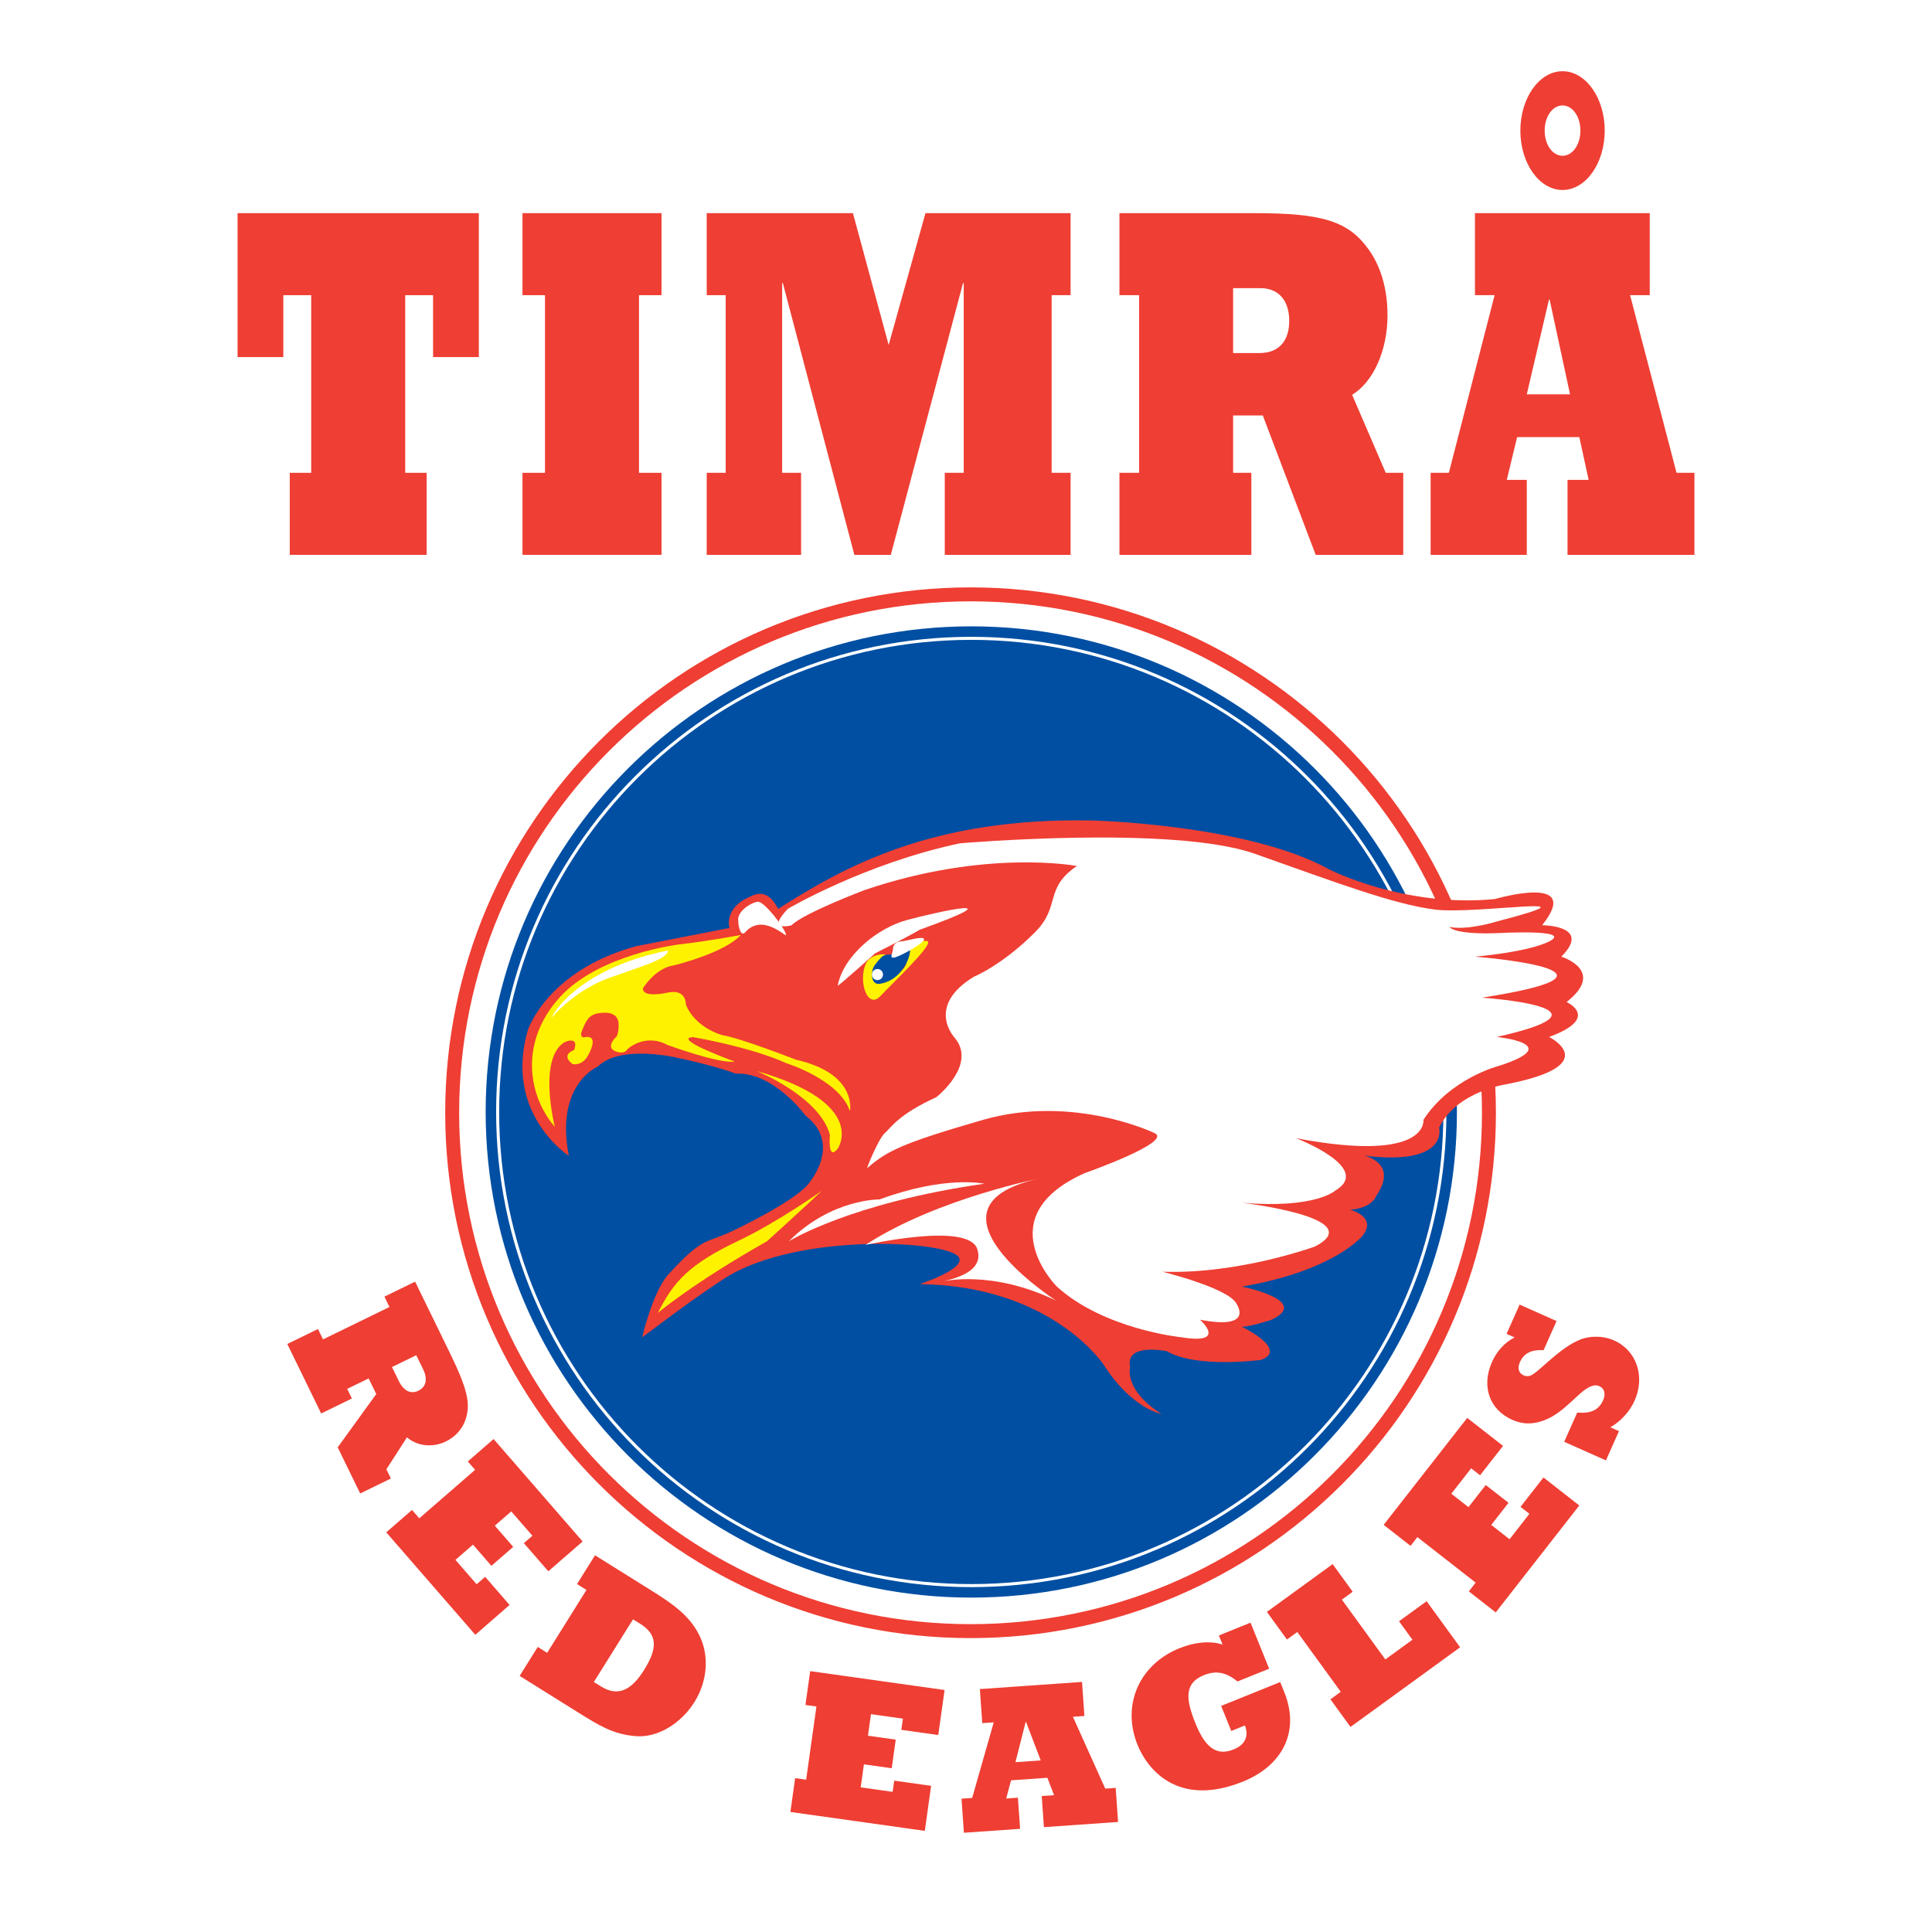
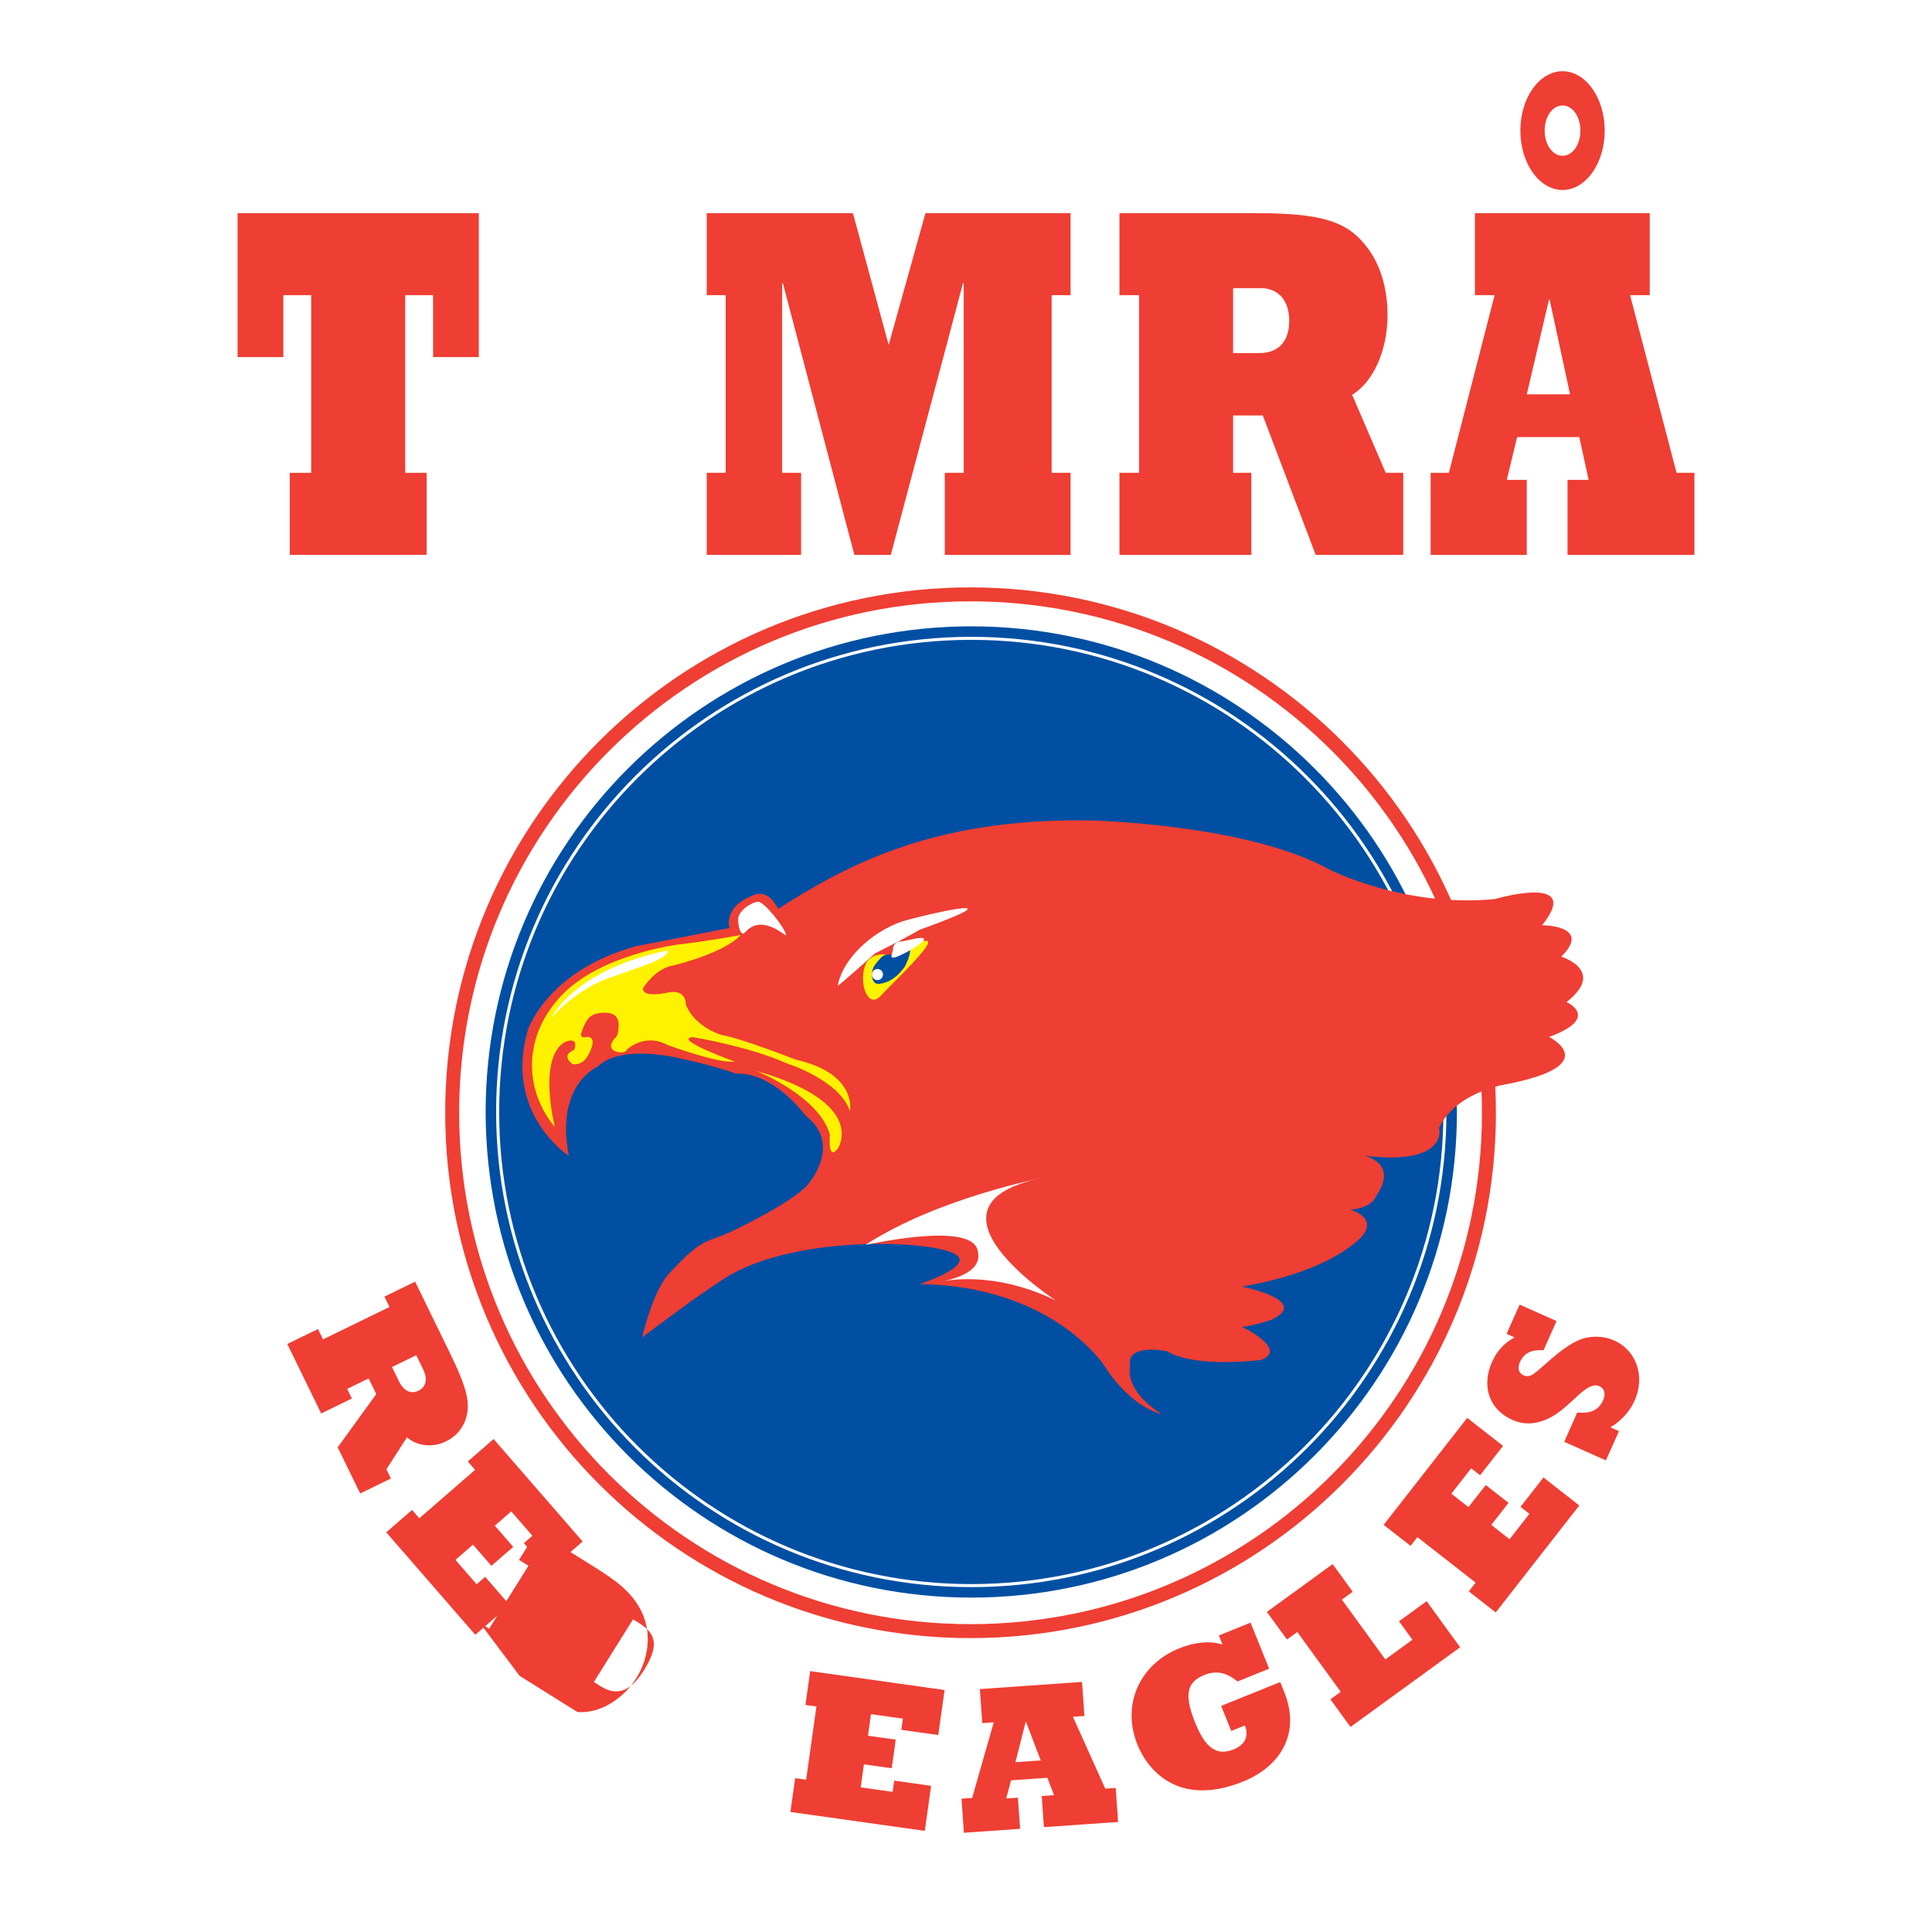
<svg xmlns="http://www.w3.org/2000/svg" version="1.0" id="Layer_1" x="0px" y="0px" width="192.756px" height="192.756px" viewBox="0 0 192.756 192.756" enable-background="new 0 0 192.756 192.756" xml:space="preserve">
  <g>
    <polygon fill-rule="evenodd" clip-rule="evenodd" fill="#FFFFFF" points="0,0 192.756,0 192.756,192.756 0,192.756 0,0  " />
    <polygon fill-rule="evenodd" clip-rule="evenodd" fill="#EF3E33" points="47.773,21.266 23.702,21.266 23.702,35.625    28.267,35.625 28.267,29.449 31.048,29.449 31.048,47.173 28.909,47.173 28.909,55.357 42.567,55.357 42.567,47.173 40.427,47.173    40.427,29.449 43.208,29.449 43.208,35.625 47.773,35.625 47.773,21.266 47.773,21.266  " />
-     <polygon fill-rule="evenodd" clip-rule="evenodd" fill="#EF3E33" points="52.128,55.357 66,55.357 66,47.173 63.753,47.173    63.753,29.449 66,29.449 66,21.266 52.128,21.266 52.128,29.449 54.375,29.449 54.375,47.173 52.128,47.173 52.128,55.357    52.128,55.357  " />
    <polygon fill-rule="evenodd" clip-rule="evenodd" fill="#EF3E33" points="70.511,55.357 79.925,55.357 79.925,47.173    78.035,47.173 78.035,28.244 78.106,28.244 85.239,55.357 88.876,55.357 96.08,28.244 96.151,28.244 96.151,47.173 94.261,47.173    94.261,55.357 106.813,55.357 106.813,47.173 104.923,47.173 104.923,29.449 106.813,29.449 106.813,21.266 92.335,21.266    88.662,34.42 85.096,21.266 70.511,21.266 70.511,29.449 72.401,29.449 72.401,47.173 70.511,47.173 70.511,55.357 70.511,55.357     " />
    <path fill-rule="evenodd" clip-rule="evenodd" fill="#EF3E33" d="M111.688,55.357h13.159v-8.184h-1.819V41.45h2.961l5.277,13.907   h8.736v-8.184h-1.747l-3.353-7.783c2.141-1.305,3.531-4.468,3.531-7.933c0-2.058-0.428-4.519-1.854-6.527   c-2.033-2.862-4.601-3.665-11.447-3.665h-13.444v8.184h1.962v17.724h-1.962V55.357L111.688,55.357L111.688,55.357z M123.027,35.224   v-6.477h2.711c1.89,0,2.889,1.305,2.889,3.264c0,2.008-1.034,3.213-2.96,3.213H123.027L123.027,35.224L123.027,35.224z" />
    <path fill-rule="evenodd" clip-rule="evenodd" fill="#EF3E33" d="M155.895,10.521c0.998,0,1.783,1.104,1.783,2.511   c0,1.405-0.785,2.51-1.783,2.51s-1.783-1.105-1.783-2.51C154.111,11.625,154.896,10.521,155.895,10.521L155.895,10.521   L155.895,10.521z M155.895,7.106c-2.318,0-4.208,2.661-4.208,5.925c0,3.263,1.89,5.924,4.208,5.924s4.208-2.661,4.208-5.924   C160.103,9.768,158.213,7.106,155.895,7.106L155.895,7.106L155.895,7.106z M142.735,55.357h9.593v-7.48h-1.997l1.034-4.268h6.205   l0.927,4.268h-2.104v7.48h12.66v-8.184h-1.783l-4.636-17.724h1.961v-8.184h-17.438v8.184h1.962l-4.564,17.724h-1.819V55.357   L142.735,55.357L142.735,55.357z M152.328,39.341l2.211-9.439h0.071l2.033,9.439H152.328L152.328,39.341L152.328,39.341z" />
    <path fill-rule="evenodd" clip-rule="evenodd" fill="#EF3E33" d="M28.664,134.09l3.38,6.931l3.062-1.493l-0.467-0.958l2.141-1.044   l0.76,1.559l-3.847,5.317l2.244,4.602l3.062-1.493l-0.449-0.921l2.05-3.185c1.038,0.889,2.578,1.044,3.874,0.412   c0.77-0.376,1.581-1.05,1.965-2.168c0.548-1.593,0.189-3.092-1.57-6.697l-3.454-7.081l-3.061,1.493l0.504,1.033l-6.629,3.233   l-0.504-1.033L28.664,134.09L28.664,134.09L28.664,134.09z M39.107,136.39l2.423-1.182l0.696,1.427   c0.485,0.996,0.254,1.76-0.479,2.117c-0.751,0.366-1.467,0.042-1.962-0.973L39.107,136.39L39.107,136.39L39.107,136.39z" />
    <polygon fill-rule="evenodd" clip-rule="evenodd" fill="#EF3E33" points="38.537,152.882 47.421,163.102 50.843,160.127    48.403,157.319 47.551,158.06 45.44,155.631 47.19,154.109 49.027,156.223 51.204,154.331 49.367,152.218 51.007,150.792    53.118,153.221 52.266,153.961 54.707,156.768 58.129,153.793 49.245,143.573 46.674,145.809 47.401,146.645 41.834,151.483    41.108,150.647 38.537,152.882 38.537,152.882  " />
-     <path fill-rule="evenodd" clip-rule="evenodd" fill="#EF3E33" d="M51.845,167.204l5.759,3.599c2.18,1.362,3.544,2.215,5.788,2.41   c2.215,0.201,4.572-1.283,5.89-3.392c1.295-2.074,1.625-4.85,0.229-7.15c-0.932-1.544-2.208-2.538-4.388-3.9l-5.759-3.599   l-1.793,2.87l0.939,0.587l-3.919,6.273l-0.939-0.587L51.845,167.204L51.845,167.204L51.845,167.204z M59.249,167.814l3.909-6.255   l0.691,0.432c1.683,1.052,1.843,2.335,0.415,4.62c-1.295,2.073-2.64,2.688-4.323,1.635L59.249,167.814L59.249,167.814   L59.249,167.814z" />
+     <path fill-rule="evenodd" clip-rule="evenodd" fill="#EF3E33" d="M51.845,167.204l5.759,3.599c2.215,0.201,4.572-1.283,5.89-3.392c1.295-2.074,1.625-4.85,0.229-7.15c-0.932-1.544-2.208-2.538-4.388-3.9l-5.759-3.599   l-1.793,2.87l0.939,0.587l-3.919,6.273l-0.939-0.587L51.845,167.204L51.845,167.204L51.845,167.204z M59.249,167.814l3.909-6.255   l0.691,0.432c1.683,1.052,1.843,2.335,0.415,4.62c-1.295,2.073-2.64,2.688-4.323,1.635L59.249,167.814L59.249,167.814   L59.249,167.814z" />
    <polygon fill-rule="evenodd" clip-rule="evenodd" fill="#EF3E33" points="78.858,180.779 92.267,182.665 92.898,178.174    89.215,177.656 89.058,178.774 85.871,178.326 86.194,176.029 88.967,176.419 89.368,173.563 86.595,173.174 86.897,171.021    90.084,171.47 89.927,172.587 93.61,173.104 94.241,168.614 80.833,166.729 80.358,170.103 81.455,170.257 80.429,177.561    79.332,177.407 78.858,180.779 78.858,180.779  " />
    <path fill-rule="evenodd" clip-rule="evenodd" fill="#EF3E33" d="M96.168,182.854l5.607-0.392l-0.218-3.106l-1.167,0.082   l0.48-1.814l3.627-0.254l0.666,1.734l-1.229,0.086l0.217,3.105l7.4-0.517l-0.238-3.398l-1.042,0.073l-3.225-7.169l1.146-0.08   l-0.238-3.397l-10.192,0.713L98,171.918l1.146-0.08l-2.153,7.544l-1.063,0.075L96.168,182.854L96.168,182.854L96.168,182.854z    M101.31,175.812l1.019-4.009l0.041-0.003l1.463,3.836L101.31,175.812L101.31,175.812L101.31,175.812z" />
    <path fill-rule="evenodd" clip-rule="evenodd" fill="#EF3E33" d="M122.844,172.699l1.355-0.549   c0.431,1.066,0.015,1.933-1.109,2.387c-1.666,0.673-2.812-0.103-3.815-2.583c-1.018-2.519-1.093-4.043,0.845-4.826   c1.201-0.485,2.227-0.291,3.343,0.633l3.158-1.275l-1.855-4.593l-3.158,1.276l0.368,0.911c-1.196-0.396-2.764-0.259-4.294,0.36   c-4.03,1.628-5.797,5.677-4.191,9.648c0.923,2.286,3.91,6.331,10.536,3.654c3.739-1.511,5.765-4.809,4.098-8.936l-0.399-0.987   l-5.891,2.379L122.844,172.699L122.844,172.699L122.844,172.699z" />
    <polygon fill-rule="evenodd" clip-rule="evenodd" fill="#EF3E33" points="134.739,172.297 145.677,164.351 142.335,159.752    139.58,161.754 140.918,163.597 138.214,165.562 133.878,159.594 134.96,158.809 132.958,156.053 126.398,160.818 128.4,163.574    129.432,162.824 133.768,168.792 132.736,169.541 134.739,172.297 134.739,172.297  " />
    <polygon fill-rule="evenodd" clip-rule="evenodd" fill="#EF3E33" points="149.229,160.87 157.565,150.2 153.991,147.408    151.702,150.34 152.591,151.034 150.61,153.57 148.782,152.142 150.506,149.936 148.233,148.16 146.51,150.366 144.797,149.028    146.778,146.493 147.667,147.188 149.958,144.257 146.384,141.465 138.048,152.135 140.732,154.231 141.414,153.359 147.227,157.9    146.545,158.773 149.229,160.87 149.229,160.87  " />
    <path fill-rule="evenodd" clip-rule="evenodd" fill="#EF3E33" d="M160.224,145.705l1.301-2.921l-0.859-0.383   c1.04-0.589,1.94-1.584,2.416-2.652c1.079-2.425,0.196-5.014-2.037-6.008c-1.26-0.562-2.591-0.398-3.308-0.123   c-2.18,0.837-4.192,3.303-5.048,3.631c-0.193,0.074-0.465,0.068-0.675-0.026c-0.496-0.221-0.641-0.719-0.377-1.311   c0.383-0.859,1.077-1.236,2.163-1.211l0.197,0.02l1.3-2.92l-3.685-1.641l-1.3,2.921l0.802,0.356   c-0.97,0.483-1.764,1.342-2.257,2.449c-1.079,2.425-0.264,4.755,2.027,5.774c1.03,0.459,2.051,0.479,3.237,0.023   c2.015-0.773,3.396-2.902,4.61-3.369c0.359-0.137,0.584-0.129,0.832-0.019c0.516,0.229,0.661,0.775,0.381,1.405   c-0.434,0.974-1.221,1.355-2.583,1.229l-1.3,2.921L160.224,145.705L160.224,145.705L160.224,145.705z" />
    <path fill-rule="evenodd" clip-rule="evenodd" fill="#FFFFFF" stroke="#EF3E33" stroke-width="1.392" stroke-miterlimit="2.613" d="   M45.114,111.019c0-28.564,23.155-51.719,51.719-51.719c28.564,0,51.719,23.155,51.719,51.719c0,28.563-23.154,51.719-51.719,51.719   C68.27,162.737,45.114,139.582,45.114,111.019L45.114,111.019L45.114,111.019z" />
    <path fill-rule="evenodd" clip-rule="evenodd" fill="#004FA3" stroke="#004FA3" stroke-width="0.696" stroke-miterlimit="2.613" d="   M48.802,110.941c0-26.567,21.536-48.103,48.104-48.103s48.104,21.536,48.104,48.103c0,26.567-21.536,48.104-48.104,48.104   S48.802,137.509,48.802,110.941L48.802,110.941L48.802,110.941z" />
    <path fill="none" stroke="#FFFFFF" stroke-width="0.303" stroke-miterlimit="2.613" d="M49.65,110.941   c0-26.098,21.156-47.254,47.255-47.254s47.254,21.156,47.254,47.254c0,26.099-21.155,47.255-47.254,47.255   S49.65,137.04,49.65,110.941L49.65,110.941L49.65,110.941z" />
    <path fill-rule="evenodd" clip-rule="evenodd" fill="#EF3E33" d="M64.067,133.427c0,0,1.063-4.573,2.612-6.27   c3.658-4.006,3.658-2.961,6.792-4.528c0,0,5.495-2.626,7.062-4.367c0,0,3.657-4.006-0.174-6.967c0,0-3.135-4.354-6.966-4.181   c0,0-1.663-0.683-5.748-1.566c0,0-5.748-1.394-8.012,0.87c0,0-4.275,1.755-2.882,8.896c0,0-6.523-4.192-4.085-12.553   c0,0,1.916-5.922,10.798-8.36l9.31-1.816c0,0-0.61-2.003,2.09-3.135c1.916-1.045,2.713,1.266,2.787,1.219   c6.444-4.093,15.202-9.131,31.27-8.808c0,0,15.501,0.348,23.688,4.876c0,0,7.49,3.849,16.545,2.961c0,0,8.883-2.612,4.703,2.612   c0,0,5.051,0,1.915,3.135c0,0,4.528,1.393,0.523,4.528c0,0,3.482,1.567-1.742,3.483c0,0,5.573,2.787-4.18,4.703   c0,0-5.051,0.696-6.793,4.354c0,0,1.045,3.832-7.489,2.787c0,0,3.484,0.696,1.22,4.006c0,0-0.349,1.219-2.612,1.393   c0,0,2.786,0.697,1.219,2.613c0,0-2.786,3.483-12.018,5.051c0,0,6.967,1.394,2.961,3.309c0,0-2.09,0.697-2.961,0.697   c0,0,4.703,2.264,1.916,3.31c0,0-6.443,0.87-9.404-0.871c0,0-4.181-0.871-3.658,1.567c0,0-0.696,2.264,3.135,4.702   c0,0-2.961-0.522-5.747-4.877c0,0-5.146-7.911-18.382-8.085c0,0,5.791-1.883,3.404-3.062c-2.794-1.38-16.417-1.819-23.084,2.626   C68.421,130.117,67.376,130.988,64.067,133.427L64.067,133.427L64.067,133.427z" />
    <path fill-rule="evenodd" clip-rule="evenodd" fill="#FFF200" d="M55.359,112.44c0,0-1.734-6.806,0.966-8.461   c0,0,1.48-0.696,0.958,0.784c0,0-1.394,0.436-0.174,1.394c0,0,0.958,0.261,1.567-0.871c0,0,1.132-1.916-0.174-1.829   c0,0-0.784,0.262-0.436-0.609c0.348-0.871,0.609-1.567,1.567-1.741c0.958-0.175,2.09-0.087,2.09,1.132s-0.348,1.307-0.348,1.307   s-1.045,1.045,0.174,1.393c0,0,0.784,0.262,1.045-0.261c0,0,1.733-1.642,3.998-0.423c0,0,5.225,1.916,6.706,1.654   c0,0-6.27-2.264-4.18-2.438c0,0,5.668,0.945,9.326,2.601c0,0,5.312,1.654,6.357,4.789c0,0,0.783-3.745-5.399-5.138   c0,0-5.573-2.177-7.314-2.438c0,0-2.7-0.696-3.658-3.048c0,0,0.087-1.567-1.742-1.22c0,0-2.621,0.623-2.534-0.422   c0,0,1.228-2.016,3.056-2.277c0,0,5.043-1.207,6.697-3.035c0,0-3.127,0.597-6.175,0.945c0,0-7.924,0.958-11.843,5.226   C51.97,103.719,52.485,109.044,55.359,112.44L55.359,112.44L55.359,112.44z" />
-     <path fill-rule="evenodd" clip-rule="evenodd" fill="#FFFFFF" d="M78.958,92.324c0,0-2.612,0.697-0.348-1.655   c0,0,7.655-4.515,17.155-6.531c0,0,21.255-1.842,29.433,1.045s13.775,5.024,17.947,5.561c4.172,0.535,17.409-1.729,6.097,1.219   c0,0-2.787,0.871-4.616,0.522c0,0,0.349,0.784,4.877,0.61c0,0,7.394-0.422,5.13,0.796c-0.767,0.413-2.866,1.119-7.481,1.555   c0,0,17.932,1.406,0.697,4.092c0,0,14.622,0.972,1.48,3.919c0,0,6.967,0.697,0.261,2.874c0,0-4.877,1.219-7.576,5.399   c0,0,0.609,4.354-12.714,1.828c0,0,7.75,2.961,3.919,5.226c0,0-1.916,1.828-9.318,1.219c0,0,12.802,1.48,7.315,4.354   c0,0-7.576,2.786-15.239,2.525c0,0,6.705,1.654,7.401,3.222c0,0,1.829,2.612-3.657,1.567c0,0,2.874,2.525-1.916,1.742   c0,0-7.663-0.784-12.365-5.051c0,0-6.967-6.967,2.786-11.321c0,0,8.874-3.122,6.959-3.993c0,0-8.099-3.918-17.155-1.306   c-8.165,2.355-9.579,3.135-11.495,4.79c-0.132,0.113,1.132-2.961,1.742-3.484c0.61-0.521,1.314-1.841,5.146-3.583   c0,0,4.093-3.222,1.829-5.921c0,0-2.961-3.136,1.916-6.096c0,0,2.785-1.125,6.087-4.429c2.612-2.613,0.871-4.354,4.181-6.618   c0,0-9.057-1.742-21.241,2.425C86.194,88.828,80.177,91.104,78.958,92.324L78.958,92.324L78.958,92.324z" />
    <path fill-rule="evenodd" clip-rule="evenodd" fill="#FFF200" d="M75.483,106.854c0,0,6.27,2.525,7.315,6.357   c0,0-0.261,2.699,0.784,1.394C83.582,114.604,86.716,110.076,75.483,106.854L75.483,106.854L75.483,106.854z" />
-     <path fill-rule="evenodd" clip-rule="evenodd" fill="#FFF200" d="M82.006,118.797c0,0-4.423,3.141-8.273,4.964   c-4.963,2.352-6.531,4.093-8.098,7.228c0,0,3.483-2.961,10.893-7.153C76.528,123.835,80.265,120.451,82.006,118.797L82.006,118.797   L82.006,118.797z" />
-     <path fill-rule="evenodd" clip-rule="evenodd" fill="#FFFFFF" d="M98.203,118.101c0,0-3.831-0.871-10.45,1.567   c0,0-4.79-0.087-9.057,4.18C78.697,123.848,84.793,120.017,98.203,118.101L98.203,118.101L98.203,118.101z" />
    <path fill-rule="evenodd" clip-rule="evenodd" fill="#FFFFFF" d="M86.36,124.196c-0.073,0.047,10.276-2.352,11.147,0.436   c0.561,1.794-1.132,2.699-3.483,3.222c0,0,4.877-1.219,11.329,1.903c0,0-14.812-9.566-1.228-12.267   C104.125,117.49,93.588,119.493,86.36,124.196L86.36,124.196L86.36,124.196z" />
    <path fill-rule="evenodd" clip-rule="evenodd" fill="#FFFFFF" d="M55.019,101.541c-0.058,0.065,2.177-4.789,11.582-6.705   c0,0,0.436,0.523-2.525,1.568c-2.96,1.045-2.96,1.045-2.96,1.045S57.892,98.319,55.019,101.541L55.019,101.541L55.019,101.541z" />
    <path fill-rule="evenodd" clip-rule="evenodd" fill="#FFFFFF" d="M73.646,91.714c0-0.866,1.402-1.742,2.003-1.742   s2.577,2.469,2.787,3.309c0.087,0.348-2.351-2.264-4.093-0.261C73.948,93.474,73.646,92.58,73.646,91.714L73.646,91.714   L73.646,91.714z" />
    <path fill-rule="evenodd" clip-rule="evenodd" fill="#FFF200" d="M86.35,96.221c0.446-1.111,2.157-1.144,2.101-0.85   c-0.196,1.029-1.824,2.584-0.958,2.613c0.853,0.028,3.066-1.082,2.959-2.151c-0.16-2.103,2.016-1.985,2.091-1.942   c0.609,0.349-3.396,4.093-4.703,5.487C86.577,100.725,85.628,98.021,86.35,96.221L86.35,96.221L86.35,96.221z" />
    <path fill-rule="evenodd" clip-rule="evenodd" fill="#FFFFFF" d="M87.318,95.11c0,0-3.78,3.401-3.744,3.222   c0.609-3.047,4.005-5.747,6.879-6.531c3.149-0.859,11.233-2.612,1.306,0.958C91.759,92.759,90.448,93.545,87.318,95.11   L87.318,95.11L87.318,95.11z" />
    <path fill-rule="evenodd" clip-rule="evenodd" fill="#004FA3" d="M87.301,96.251c0.975-1.315,1.062-0.879,1.671-1.053   c0.833-0.238,2.177-1.481,1.742,0.174c-0.221,0.839-1.132,2.525-2.961,2.787C86.895,98.281,86.785,96.948,87.301,96.251   L87.301,96.251L87.301,96.251z" />
    <path fill-rule="evenodd" clip-rule="evenodd" fill="#FFFFFF" d="M89.095,94.662c0-0.408,0.358-0.739,0.8-0.739   s2.3-0.614,2.3-0.206c0,0.408-2.606,1.829-3.048,1.829C88.705,95.546,89.095,95.07,89.095,94.662L89.095,94.662L89.095,94.662z" />
    <path fill-rule="evenodd" clip-rule="evenodd" fill="#FFFFFF" d="M86.99,97.23c0-0.306,0.248-0.554,0.554-0.554   s0.554,0.248,0.554,0.554c0,0.307-0.248,0.555-0.554,0.555S86.99,97.537,86.99,97.23L86.99,97.23L86.99,97.23z" />
  </g>
</svg>